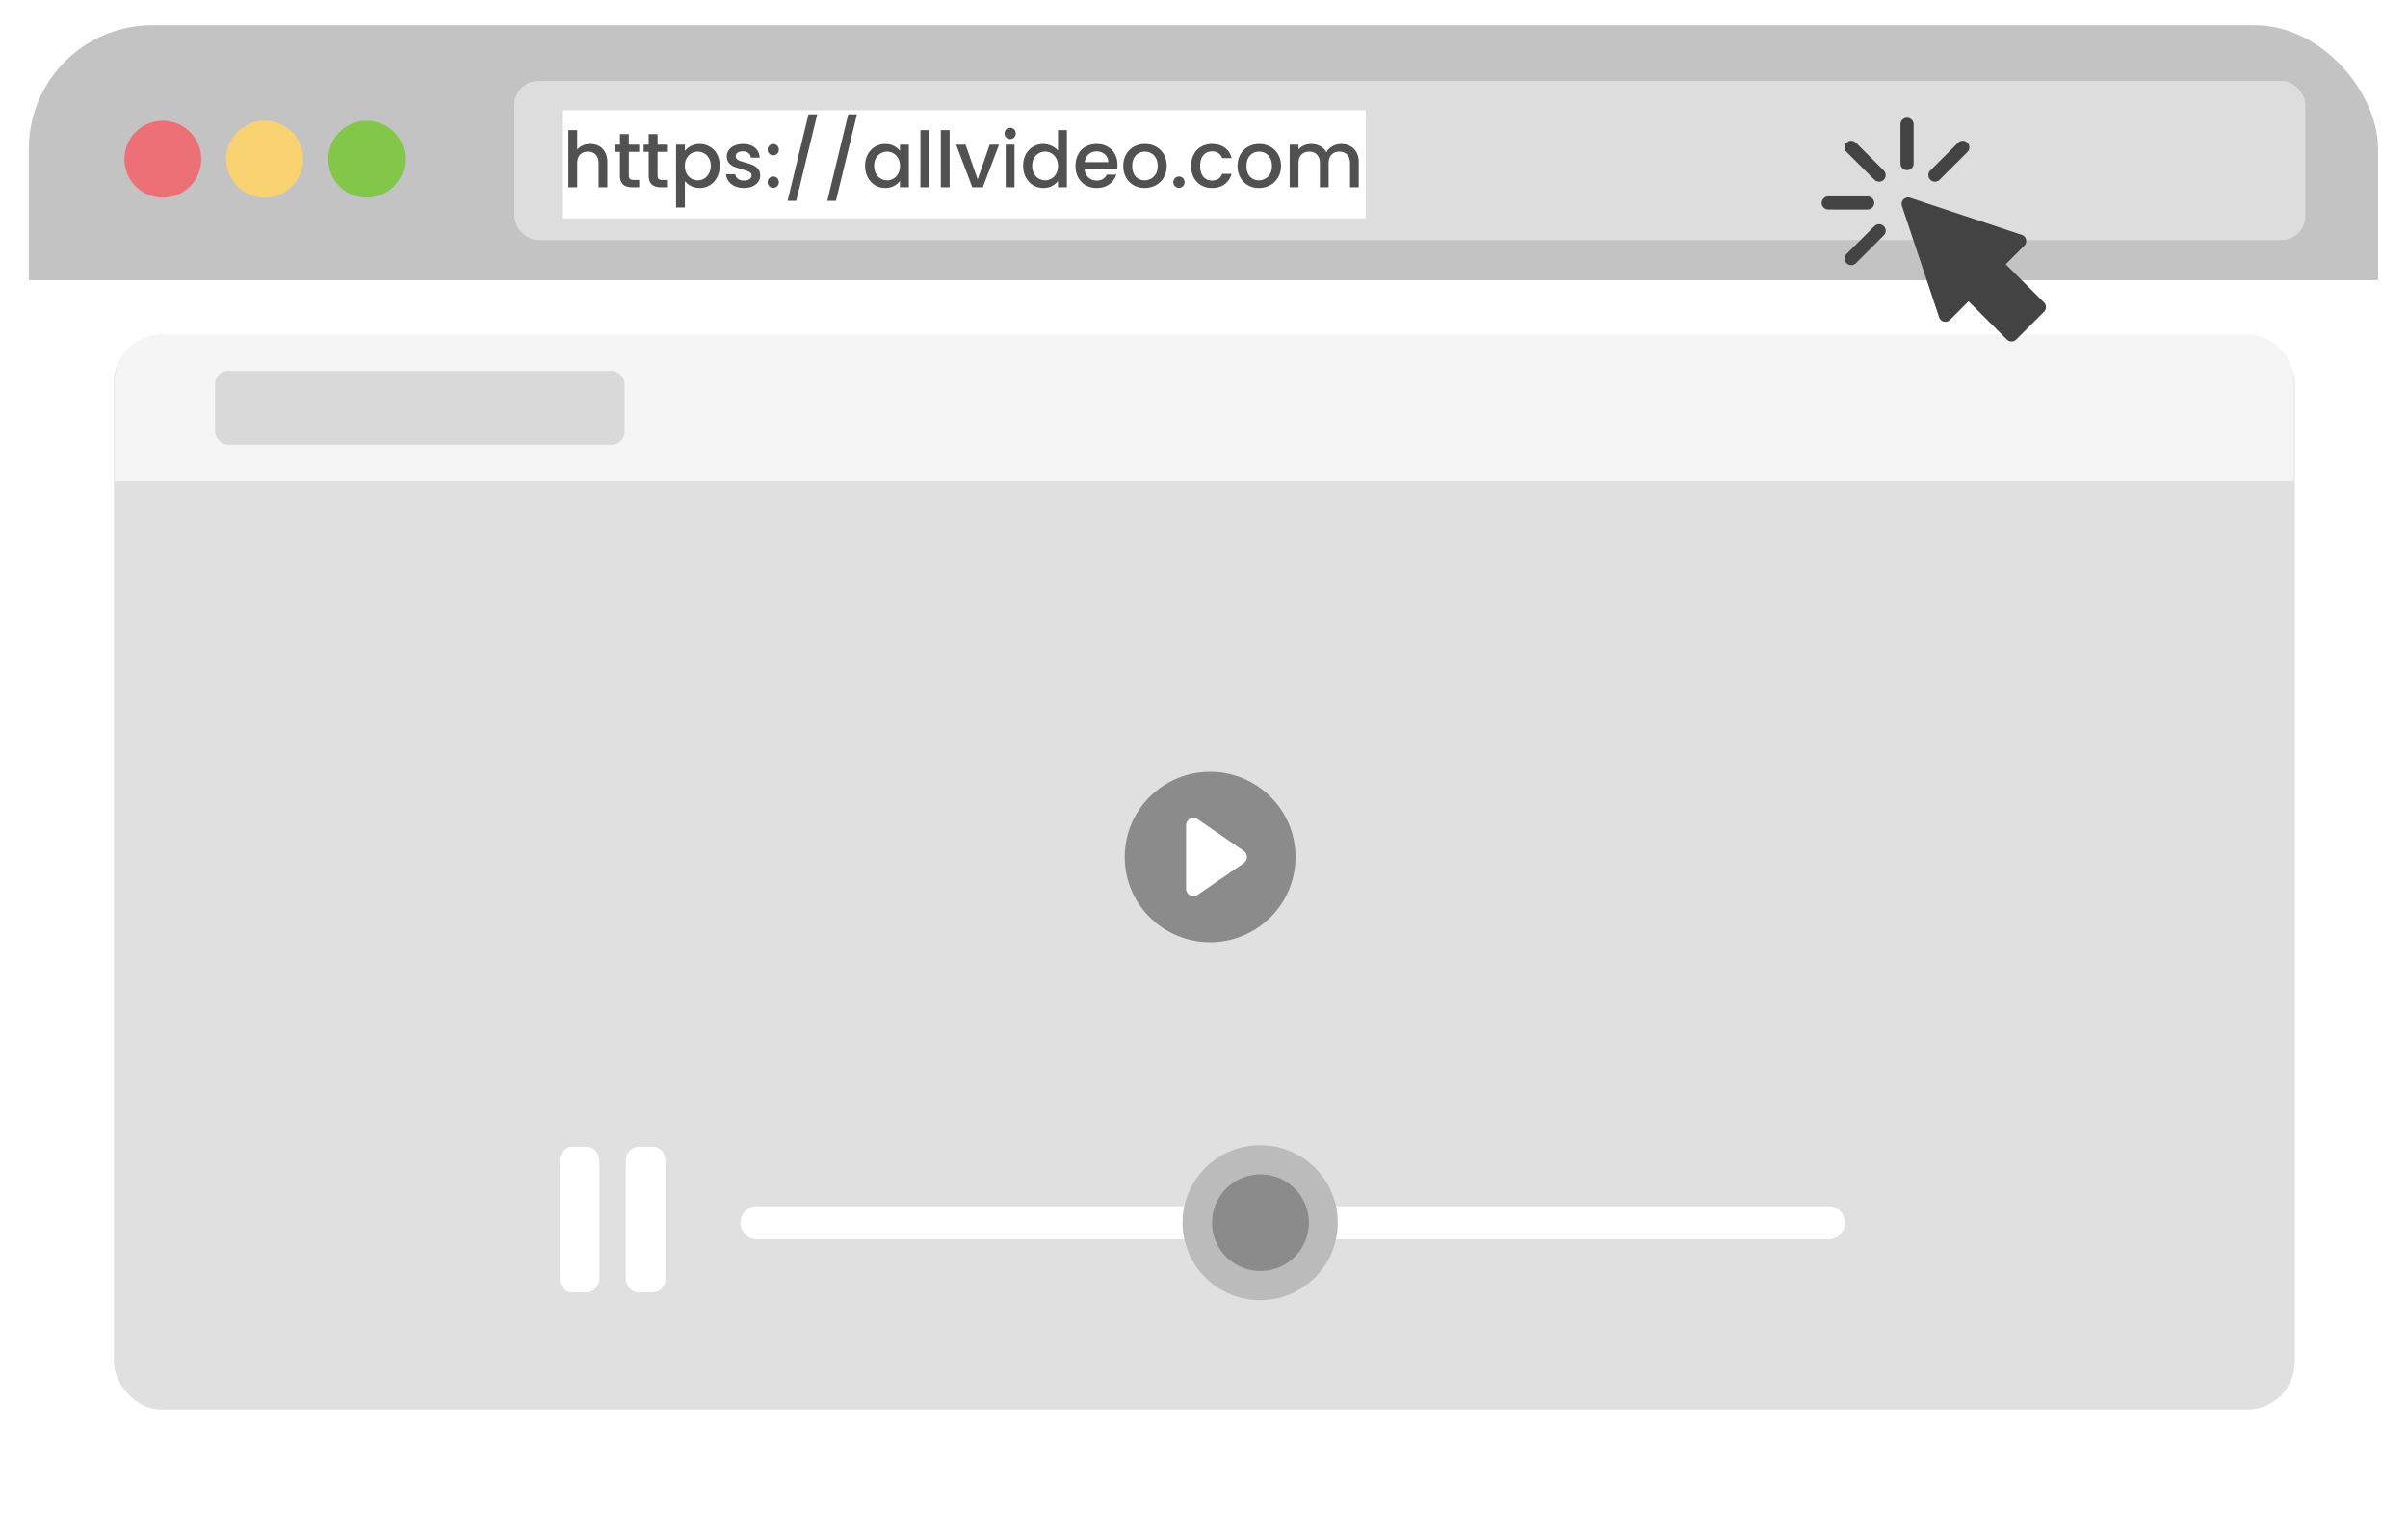
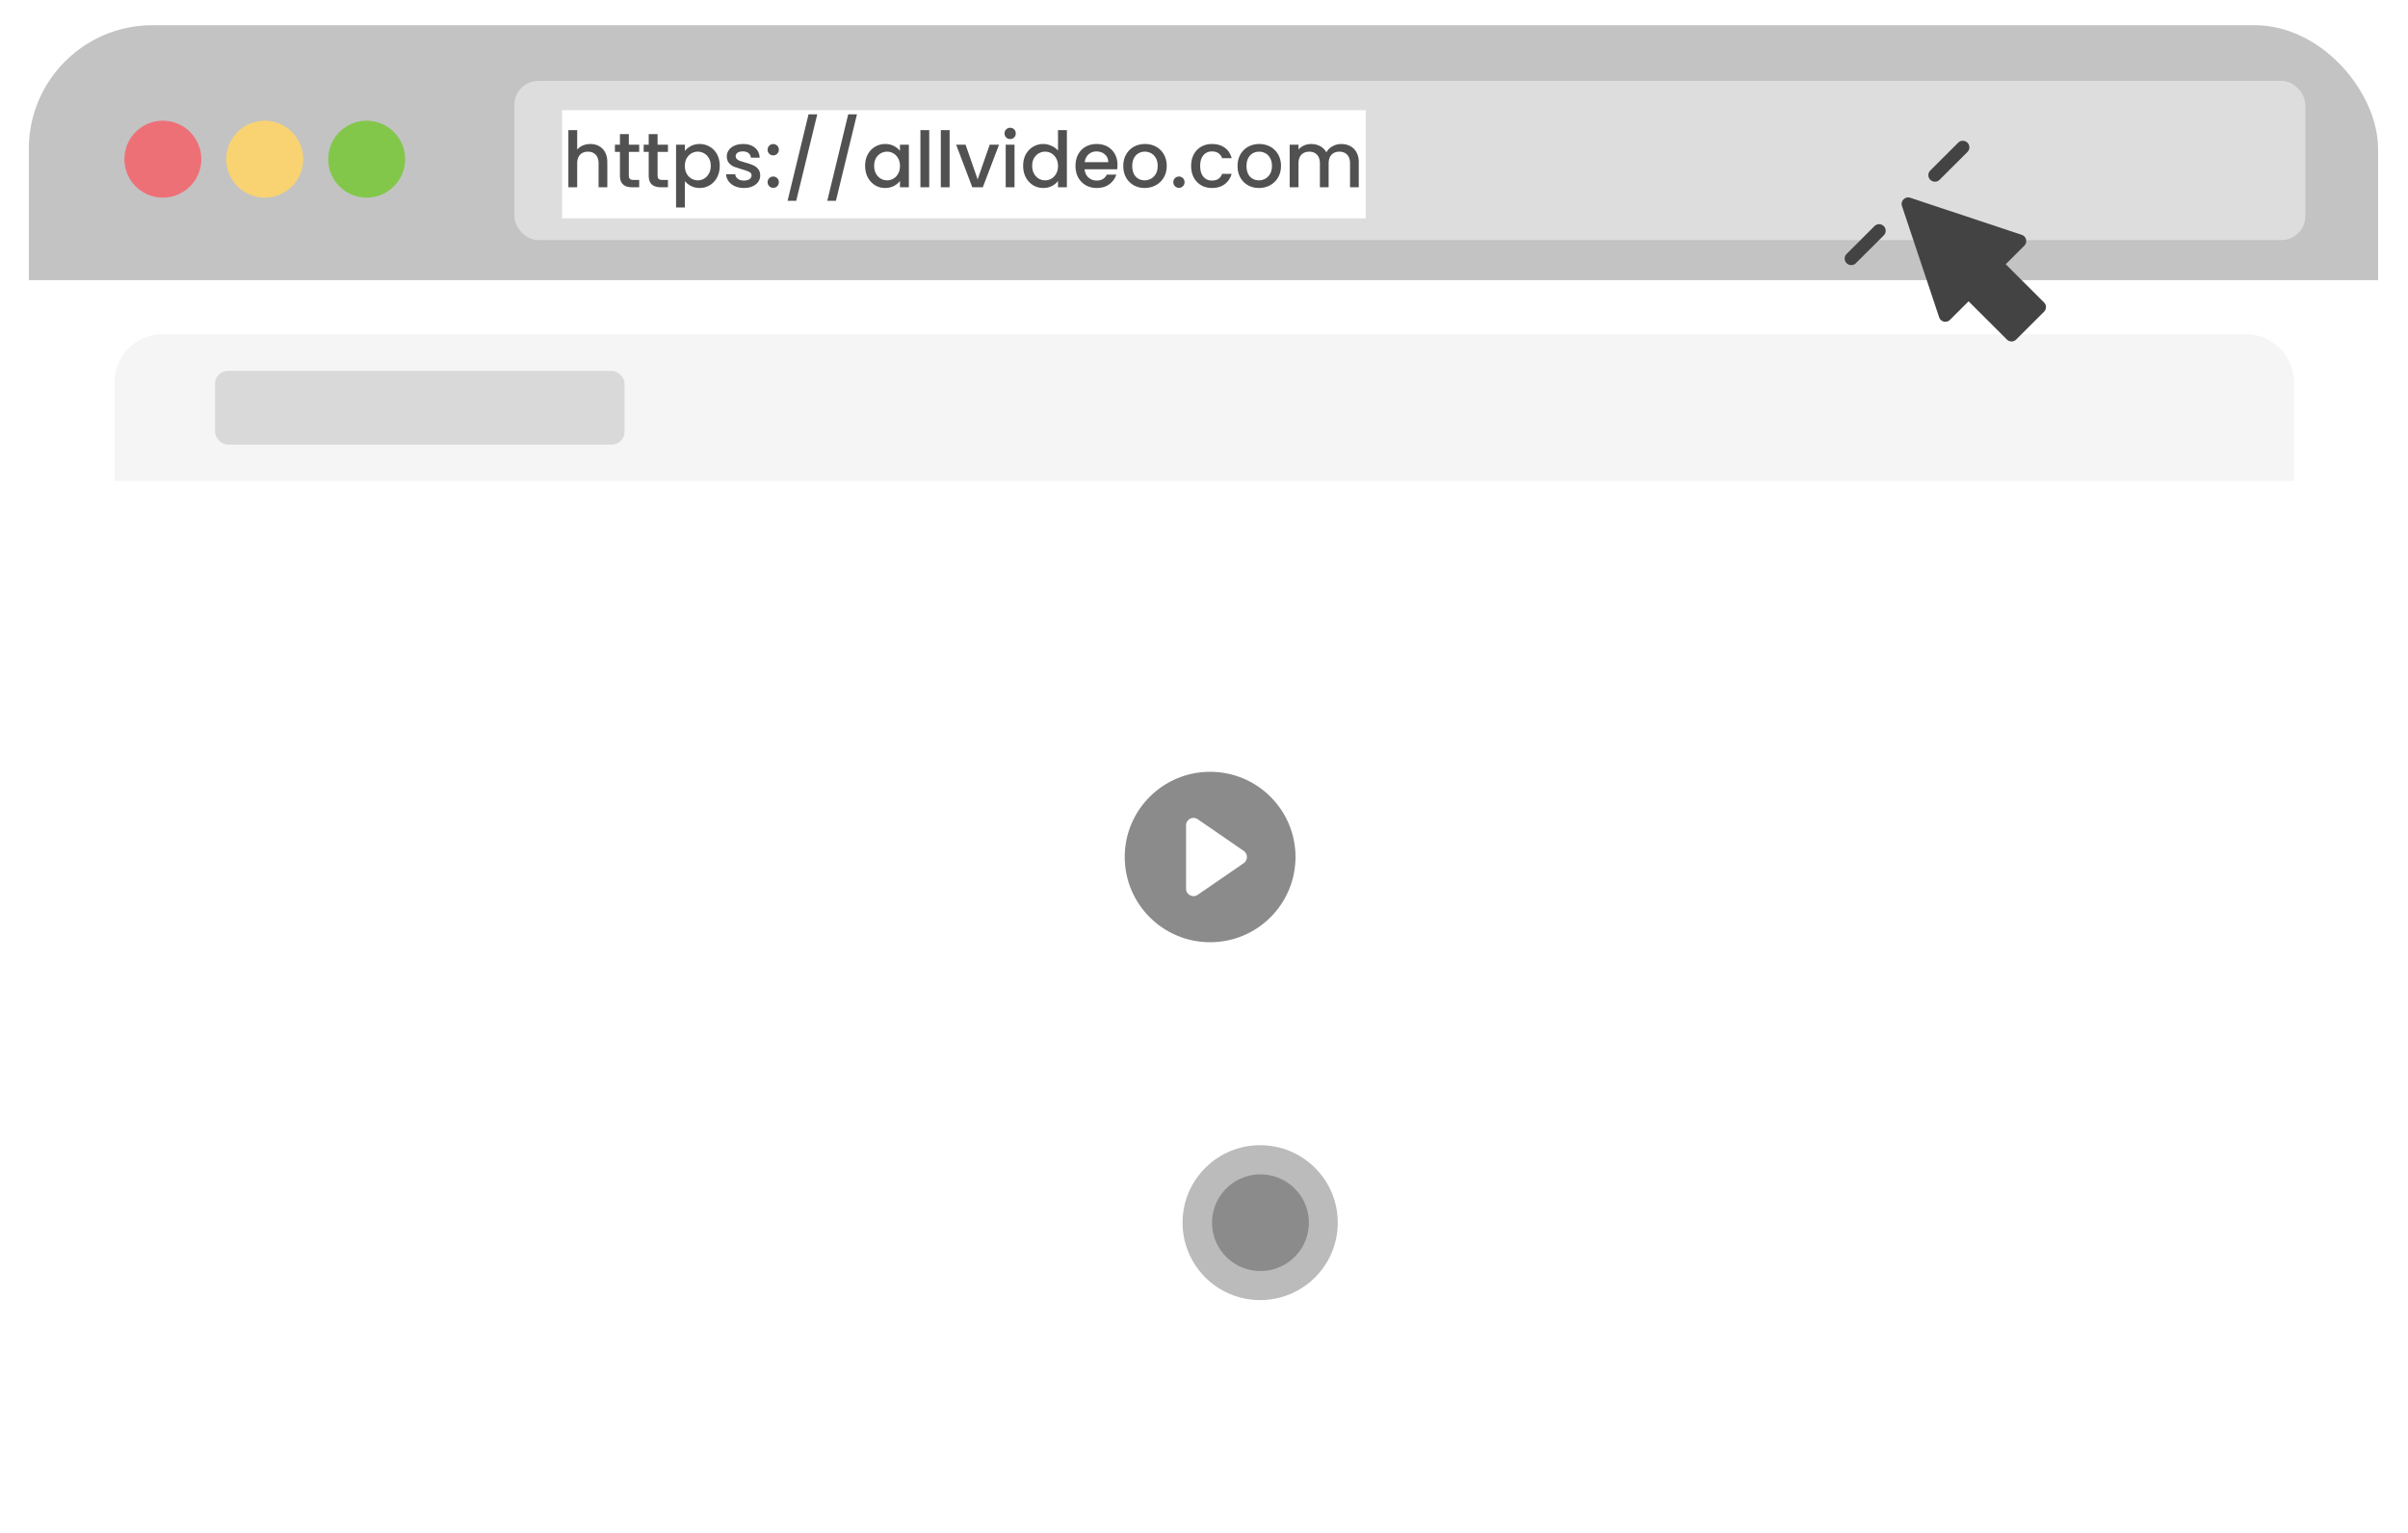
<svg xmlns="http://www.w3.org/2000/svg" xmlns:xlink="http://www.w3.org/1999/xlink" width="369" height="235" fill="none">
  <g filter="url(#A)">
    <g clip-path="url(#B)">
      <rect x="4.417" width="360" height="227" rx="18.947" fill="#fff" />
      <path d="M4.417 18.947A18.95 18.95 0 0 1 23.364 0H345.47a18.95 18.95 0 0 1 18.947 18.947v20.132h-360V18.947z" fill="#c3c3c3" />
      <rect x="78.824" y="8.54" width="274.446" height="24.395" rx="3.659" fill="#ddd" />
      <path fill="#fff" d="M86.128 13.027h123.158v16.579H86.128z" />
      <path d="M90.472 18.211c.497 0 .939.107 1.326.32a2.23 2.23 0 0 1 .924.947c.229.418.343.924.343 1.516v3.849h-1.338v-3.647c0-.584-.146-1.03-.438-1.338-.292-.316-.691-.474-1.196-.474s-.908.158-1.208.474c-.292.308-.438.754-.438 1.338v3.647h-1.35V16.08h1.35v2.996c.229-.276.517-.489.864-.64.355-.15.742-.225 1.16-.225zm5.891 1.208v3.612c0 .245.055.422.166.533.118.103.316.154.592.154h.829v1.125h-1.066c-.608 0-1.074-.142-1.397-.426S95 23.67 95 23.031v-3.612h-.77v-1.101H95v-1.622h1.362v1.622h1.587v1.101h-1.587zm4.406 0v3.612c0 .245.056.422.166.533.118.103.316.154.592.154h.829v1.125h-1.066c-.608 0-1.073-.142-1.397-.426s-.486-.746-.486-1.386v-3.612h-.77v-1.101h.77v-1.622h1.362v1.622h1.587v1.101h-1.587zm4.181-.142c.229-.3.541-.553.936-.758s.841-.308 1.338-.308c.568 0 1.086.142 1.551.426.474.276.845.667 1.114 1.172s.402 1.085.402 1.741-.134 1.243-.402 1.764a3.05 3.05 0 0 1-1.114 1.208c-.465.284-.983.426-1.551.426-.497 0-.939-.099-1.326-.296-.387-.205-.703-.458-.948-.758v4.05h-1.35v-9.628h1.35v.959zm3.967 2.274c0-.45-.094-.837-.284-1.161-.181-.332-.426-.58-.734-.746-.3-.174-.624-.261-.971-.261a1.95 1.95 0 0 0-.971.261c-.3.174-.545.426-.734.758-.182.332-.273.722-.273 1.172s.091.845.273 1.184c.189.331.434.584.734.758a1.95 1.95 0 0 0 .971.261c.347 0 .671-.087.971-.261.308-.182.553-.442.734-.782.19-.34.284-.734.284-1.184zm5.078 3.399c-.514 0-.975-.091-1.386-.272a2.5 2.5 0 0 1-.959-.758c-.237-.324-.363-.683-.379-1.078h1.397c.024.276.154.509.391.699.245.182.549.272.912.272.379 0 .671-.071.876-.213.213-.15.32-.34.32-.569 0-.245-.118-.426-.355-.545-.229-.118-.596-.249-1.102-.391l-1.196-.391c-.308-.126-.576-.32-.805-.58-.221-.261-.332-.604-.332-1.03a1.58 1.58 0 0 1 .308-.947c.206-.292.498-.521.877-.687.387-.166.829-.249 1.326-.249.742 0 1.338.189 1.788.568.458.371.703.88.734 1.528h-1.35c-.023-.292-.142-.525-.355-.699s-.501-.261-.864-.261c-.356 0-.628.067-.817.201s-.285.312-.285.533c0 .174.063.32.19.438a1.42 1.42 0 0 0 .462.284l.805.249c.474.126.86.257 1.16.391a2.1 2.1 0 0 1 .794.568c.221.253.335.588.343 1.007 0 .371-.102.703-.308.995s-.497.521-.876.687c-.371.166-.809.249-1.314.249zm4.502-.024c-.245 0-.45-.083-.616-.249s-.249-.371-.249-.616.083-.45.249-.616.371-.249.616-.249a.82.82 0 0 1 .604.249.84.84 0 0 1 .248.616.84.84 0 0 1-.248.616.82.82 0 0 1-.604.249zm0-4.974c-.245 0-.45-.083-.616-.249s-.249-.371-.249-.616.083-.45.249-.616.371-.249.616-.249a.82.82 0 0 1 .604.249.84.84 0 0 1 .248.616.84.84 0 0 1-.248.616.82.82 0 0 1-.604.249zm6.739-6.288l-3.221 13.251h-1.326l3.209-13.251h1.338zm6.083 0l-3.221 13.251h-1.326l3.209-13.251h1.338zm1.252 7.887c0-.655.134-1.236.402-1.741.277-.505.648-.896 1.113-1.172.474-.284.995-.426 1.564-.426.513 0 .959.103 1.338.308.387.197.694.446.923.746v-.947h1.362v6.525h-1.362v-.971c-.229.308-.54.564-.935.77s-.845.308-1.35.308a2.9 2.9 0 0 1-1.54-.426c-.465-.292-.836-.695-1.113-1.208-.268-.521-.402-1.109-.402-1.764zm5.34.024c0-.45-.094-.841-.284-1.172-.181-.332-.422-.584-.722-.758s-.624-.261-.971-.261-.671.087-.971.261c-.3.166-.545.414-.735.746-.181.324-.272.711-.272 1.161a2.48 2.48 0 0 0 .272 1.184c.19.34.435.6.735.782.308.174.631.261.971.261.347 0 .671-.087.971-.261s.541-.426.722-.758c.19-.34.284-.734.284-1.184zm4.485-5.495v8.763h-1.35V16.08h1.35zm3.123 0v8.763h-1.35V16.08h1.35zm4.295 7.555l1.847-5.317h1.433l-2.487 6.525h-1.61l-2.475-6.525h1.444l1.848 5.317zm4.987-6.182c-.245 0-.45-.083-.616-.249a.84.84 0 0 1-.248-.616.84.84 0 0 1 .248-.616c.166-.166.371-.249.616-.249a.82.82 0 0 1 .604.249c.166.166.249.371.249.616s-.083.45-.249.616a.82.82 0 0 1-.604.249zm.663.864v6.525h-1.35v-6.525h1.35zm1.323 3.233c0-.655.134-1.236.402-1.741.277-.505.648-.896 1.114-1.172a3 3 0 0 1 1.575-.426c.426 0 .844.095 1.255.284.418.182.75.426.995.734v-3.15h1.361v8.763h-1.361v-.983c-.221.316-.529.576-.924.782-.387.205-.833.308-1.338.308-.569 0-1.09-.142-1.563-.426a3.17 3.17 0 0 1-1.114-1.208c-.268-.521-.402-1.109-.402-1.764zm5.341.024c0-.45-.095-.841-.285-1.172-.181-.332-.422-.584-.722-.758s-.624-.261-.971-.261-.671.087-.971.261c-.3.166-.545.414-.734.746-.182.324-.273.711-.273 1.161s.091.845.273 1.184c.189.34.434.6.734.782.308.174.631.261.971.261.347 0 .671-.087.971-.261s.541-.426.722-.758c.19-.34.285-.734.285-1.184zm9.115-.154c0 .245-.016.466-.048.663h-4.985c.039.521.233.939.58 1.255s.774.474 1.279.474c.726 0 1.24-.304 1.54-.912h1.456c-.197.6-.556 1.093-1.077 1.48-.514.379-1.153.569-1.919.569-.624 0-1.184-.138-1.681-.415-.49-.284-.877-.679-1.161-1.184-.276-.513-.414-1.105-.414-1.776s.134-1.259.402-1.765c.277-.513.659-.908 1.149-1.184.497-.276 1.066-.414 1.705-.414.616 0 1.165.134 1.646.403a2.83 2.83 0 0 1 1.125 1.137c.269.482.403 1.038.403 1.67zm-1.409-.426c-.008-.497-.186-.896-.533-1.196s-.778-.45-1.291-.45c-.466 0-.865.15-1.196.45-.332.292-.529.691-.592 1.196h3.612zm5.568 3.955c-.616 0-1.173-.138-1.67-.415-.497-.284-.888-.679-1.172-1.184-.285-.513-.427-1.105-.427-1.776 0-.663.146-1.251.438-1.765s.691-.908 1.196-1.184 1.07-.414 1.694-.414 1.188.138 1.693.414a3.02 3.02 0 0 1 1.196 1.184c.292.513.438 1.101.438 1.765s-.15 1.251-.45 1.764-.71.912-1.231 1.196a3.54 3.54 0 0 1-1.705.415zm0-1.172c.347 0 .671-.083.971-.249.308-.166.556-.415.746-.746s.284-.734.284-1.208-.091-.872-.272-1.196c-.182-.332-.423-.58-.723-.746s-.623-.249-.971-.249-.671.083-.971.249c-.292.166-.525.415-.699.746-.173.324-.26.722-.26 1.196 0 .703.178 1.247.533 1.634.363.379.817.568 1.362.568zm5.266 1.149c-.245 0-.45-.083-.616-.249s-.249-.371-.249-.616.083-.45.249-.616.371-.249.616-.249a.82.82 0 0 1 .604.249.84.84 0 0 1 .248.616.84.84 0 0 1-.248.616.82.82 0 0 1-.604.249zm1.861-3.351c0-.671.135-1.259.403-1.765a2.93 2.93 0 0 1 1.137-1.184c.482-.276 1.034-.414 1.658-.414.789 0 1.441.189 1.954.568.521.371.872.904 1.054 1.599h-1.457a1.54 1.54 0 0 0-.568-.758c-.261-.182-.588-.272-.983-.272-.553 0-.995.197-1.326.592-.324.387-.486.932-.486 1.634s.162 1.251.486 1.646c.331.395.773.592 1.326.592.781 0 1.299-.343 1.551-1.03h1.457c-.19.663-.545 1.192-1.066 1.587-.521.387-1.168.58-1.942.58-.624 0-1.176-.138-1.658-.415-.482-.284-.861-.679-1.137-1.184-.268-.513-.403-1.105-.403-1.776zm10.381 3.375c-.615 0-1.172-.138-1.669-.415a3.07 3.07 0 0 1-1.173-1.184c-.284-.513-.426-1.105-.426-1.776 0-.663.146-1.251.438-1.765s.691-.908 1.196-1.184 1.07-.414 1.694-.414a3.47 3.47 0 0 1 1.693.414c.505.276.904.671 1.196 1.184s.438 1.101.438 1.765-.15 1.251-.45 1.764-.71.912-1.231 1.196c-.514.276-1.082.415-1.706.415zm0-1.172c.348 0 .671-.083.971-.249a1.88 1.88 0 0 0 .746-.746c.19-.331.285-.734.285-1.208s-.091-.872-.273-1.196c-.181-.332-.422-.58-.722-.746s-.624-.249-.971-.249-.671.083-.971.249c-.292.166-.525.415-.699.746-.174.324-.26.722-.26 1.196 0 .703.177 1.247.533 1.634.363.379.817.568 1.361.568zm12.62-5.566c.514 0 .971.107 1.374.32.411.213.73.529.959.947.237.418.356.924.356 1.516v3.849h-1.339v-3.647c0-.584-.146-1.03-.438-1.338-.292-.316-.691-.474-1.196-.474s-.908.158-1.208.474c-.292.308-.438.754-.438 1.338v3.647h-1.338v-3.647c0-.584-.146-1.03-.438-1.338-.292-.316-.691-.474-1.196-.474s-.908.158-1.208.474c-.292.308-.438.754-.438 1.338v3.647h-1.35v-6.525h1.35v.746a2.24 2.24 0 0 1 .841-.628 2.66 2.66 0 0 1 1.089-.225c.521 0 .987.11 1.397.332s.727.541.948.959c.197-.395.505-.707.923-.935a2.7 2.7 0 0 1 1.35-.355z" fill="#515151" />
      <circle cx="24.955" cy="20.534" r="5.896" fill="#ee7077" />
      <circle cx="40.567" cy="20.534" r="5.896" fill="#f9d371" />
      <circle cx="56.188" cy="20.534" r="5.896" fill="#83c74a" />
-       <rect x="17.443" y="47.535" width="334.214" height="164.667" rx="7.319" fill="#e0e0e0" />
      <path d="M17.559 54.687a7.32 7.32 0 0 1 7.319-7.318h319.31a7.32 7.32 0 0 1 7.319 7.319v15.182H17.559V54.687z" fill="#f5f5f5" />
      <rect x="32.954" y="52.981" width="62.763" height="11.309" rx="1.979" fill="#d9d9d9" />
      <use xlink:href="#C" fill="#fff" />
      <path d="M101.995 174.043v18.04c0 1.176-.876 2.131-1.924 2.131h-2.243c-1.062 0-1.924-.941-1.924-2.131v-18.04c0-1.16.849-2.13 1.924-2.13h2.243c1.048.015 1.924.984 1.924 2.13z" fill="#fff" />
-       <path d="M280.175 186.102h-164.16c-1.405 0-2.54-1.133-2.54-2.536s1.135-2.537 2.54-2.537h164.16c1.405 0 2.54 1.134 2.54 2.537a2.55 2.55 0 0 1-2.54 2.536z" fill="#fff" />
+       <path d="M280.175 186.102c-1.405 0-2.54-1.133-2.54-2.536s1.135-2.537 2.54-2.537h164.16c1.405 0 2.54 1.134 2.54 2.537a2.55 2.55 0 0 1-2.54 2.536z" fill="#fff" />
      <path d="M193.107 195.417c6.567 0 11.891-5.316 11.891-11.873s-5.324-11.872-11.891-11.872-11.892 5.315-11.892 11.872 5.324 11.873 11.892 11.873z" fill="#bbb" />
      <path d="M200.478 184.739c.657-4.041-2.091-7.848-6.138-8.503s-7.86 2.088-8.517 6.128 2.091 7.847 6.138 8.503 7.86-2.088 8.517-6.128z" fill="#8b8b8b" />
      <path d="M185.438 140.564c7.226 0 13.085-5.849 13.085-13.063s-5.859-13.063-13.085-13.063-13.084 5.848-13.084 13.063 5.858 13.063 13.084 13.063z" fill="#8b8b8b" />
      <path d="M190.592 128.443l-7.061 4.853c-.754.529-1.779-.018-1.779-.932v-9.728c0-.915 1.025-1.449 1.779-.932l7.061 4.864c.651.455.651 1.421 0 1.875z" fill="#fff" />
      <path d="M307.536 48.18l-5.872-5.86-2.847 2.841a1.01 1.01 0 0 1-.942.268c-.34-.08-.613-.33-.723-.66l-5.694-17.047c-.121-.361-.026-.759.243-1.028s.668-.366 1.03-.242l17.079 5.683c.332.11.581.383.662.722s-.022.695-.268.941l-2.847 2.841 5.871 5.861c.393.392.393 1.028 0 1.42l-4.269 4.261c-.393.393-1.03.393-1.423 0z" fill="#434343" />
-       <path d="M292.238 22.223c-.556 0-1.007-.449-1.007-1.005v-6.027c0-.555.451-1.005 1.007-1.005s1.006.449 1.006 1.005v6.027c0 .555-.45 1.005-1.006 1.005z" fill="#434343" />
-       <path d="M287.243 23.694l-4.27-4.262a1 1 0 0 1 0-1.42c.393-.392 1.03-.392 1.423 0l4.27 4.262c.393.392.393 1.028 0 1.421s-1.03.392-1.423 0z" fill="#434343" />
      <path d="M282.973 36.478a1 1 0 0 1 0-1.42l4.27-4.262a1.01 1.01 0 0 1 1.423 0c.393.392.393 1.028 0 1.42l-4.27 4.262c-.393.392-1.03.392-1.423 0z" fill="#434343" />
      <path d="M295.796 23.694c-.393-.392-.393-1.028 0-1.421l4.27-4.262c.393-.392 1.03-.392 1.423 0s.393 1.028 0 1.42l-4.27 4.262a1.01 1.01 0 0 1-1.423 0z" fill="#434343" />
-       <path d="M286.199 28.251h-6.038c-.557 0-1.007-.449-1.007-1.005s.45-1.005 1.007-1.005h6.038c.556 0 1.007.449 1.007 1.005s-.451 1.005-1.007 1.005z" fill="#434343" />
    </g>
  </g>
  <defs>
    <filter id="A" x=".554" y="0" width="367.726" height="234.726" filterUnits="userSpaceOnUse" color-interpolation-filters="sRGB">
      <feFlood flood-opacity="0" result="A" />
      <feColorMatrix in="SourceAlpha" values="0 0 0 0 0 0 0 0 0 0 0 0 0 0 0 0 0 0 127 0" result="B" />
      <feOffset dy="3.863" />
      <feGaussianBlur stdDeviation="1.932" />
      <feComposite in2="B" operator="out" />
      <feColorMatrix values="0 0 0 0 0 0 0 0 0 0 0 0 0 0 0 0 0 0 0.25 0" />
      <feBlend in2="A" />
      <feBlend in="SourceGraphic" />
    </filter>
    <clipPath id="B">
      <rect x="4.417" width="360" height="227" rx="18.947" fill="#fff" />
    </clipPath>
    <path id="C" d="M91.843 174.042v18.04c0 1.176-.876 2.131-1.924 2.131h-2.243c-1.062 0-1.924-.941-1.924-2.131v-18.04c0-1.16.849-2.13 1.924-2.13h2.243c1.048.015 1.924.984 1.924 2.13z" />
  </defs>
</svg>